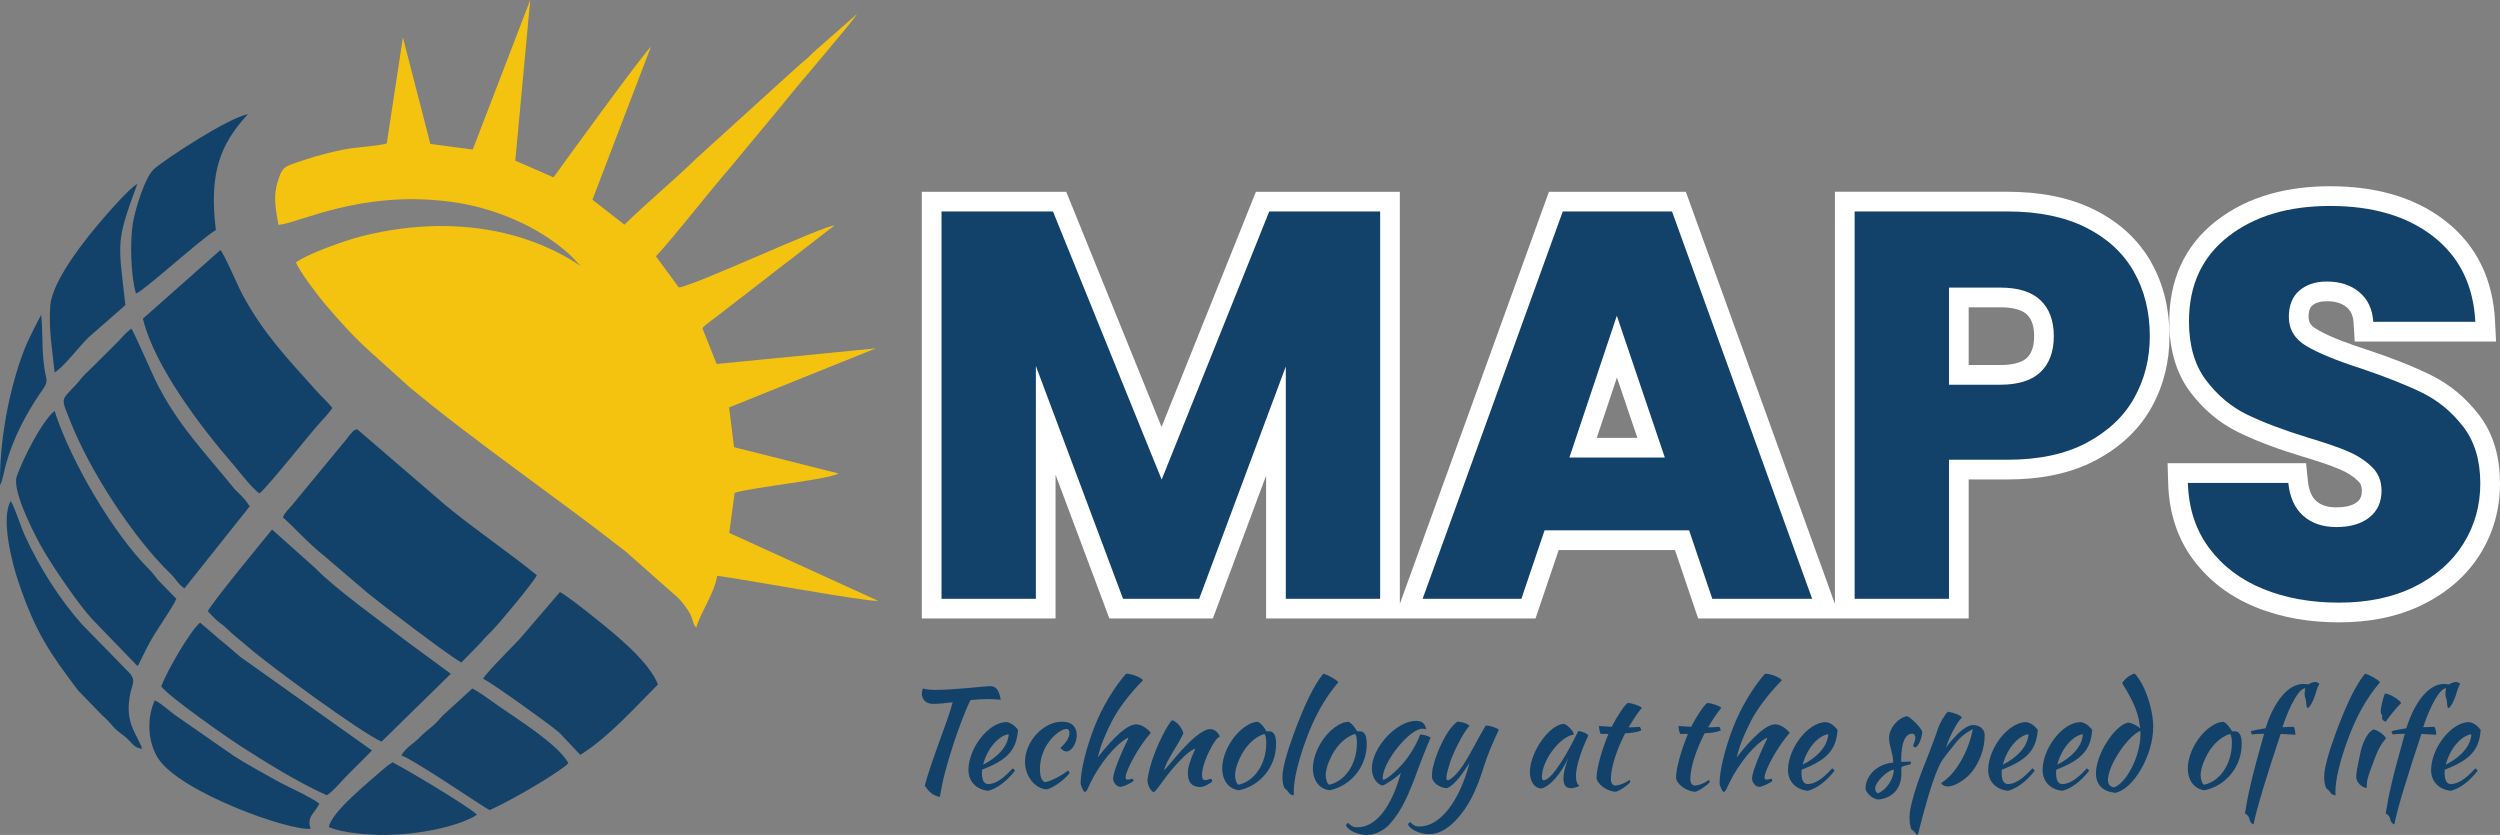
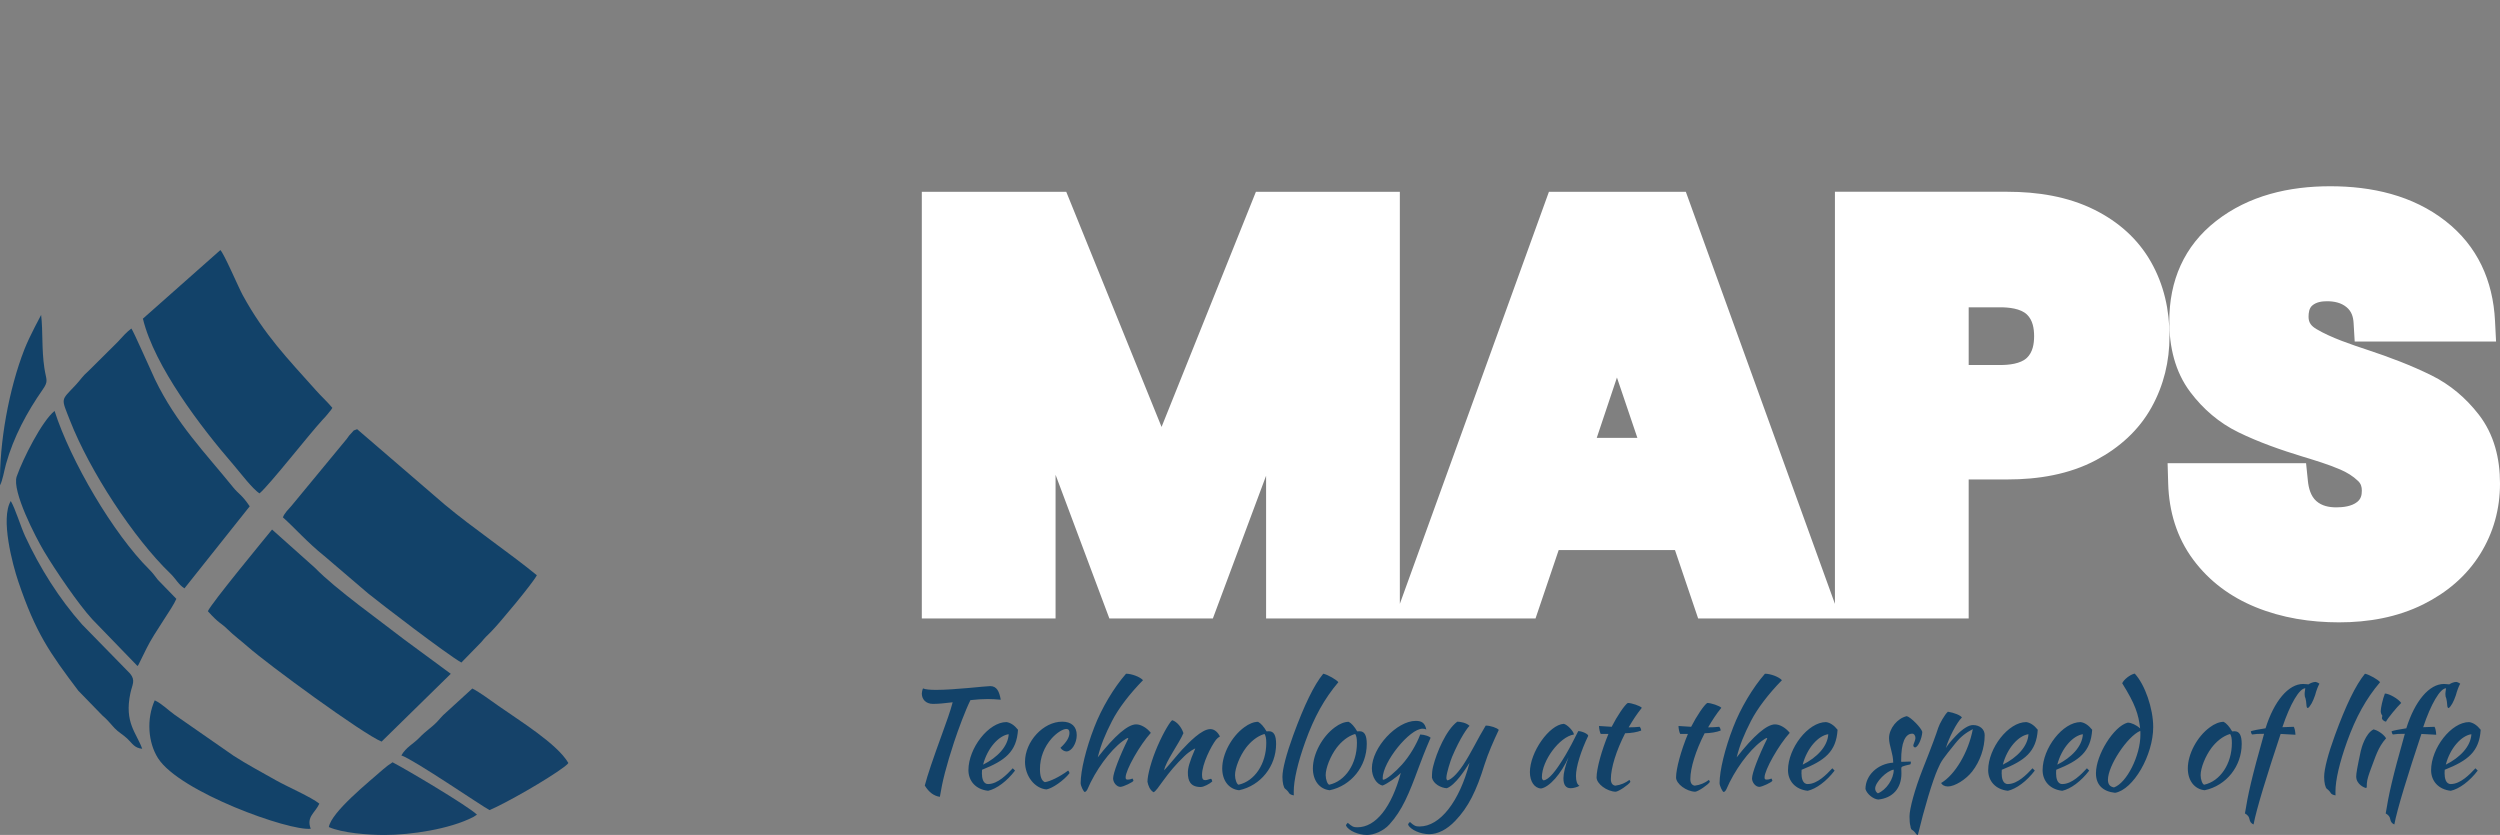
<svg xmlns="http://www.w3.org/2000/svg" xml:space="preserve" width="612.712mm" height="204.638mm" version="1.1" style="shape-rendering:geometricPrecision; text-rendering:geometricPrecision; image-rendering:optimizeQuality; fill-rule:evenodd; clip-rule:evenodd" viewBox="0 0 53057.94 17720.64">
  <rect x="0" y="0" width="53057.94" height="17720.64" fill="#808080" stroke="none" />
  <defs>
    <style type="text/css">
   
    .fil0 {fill:#F4C310}
    .fil1 {fill:#124269}
    .fil2 {fill:#154269}
    .fil3 {fill:white}
    .fil4 {fill:#124269;fill-rule:nonzero}
   
  </style>
  </defs>
  <g id="Layer_x0020_1">
    <g id="_2555519438336">
      <g>
-         <path class="fil0" d="M10033.04 3173.6l-899.44 -119.14 -582.6 -2259.49 -342.5 2250.31c-205.96,58.22 -662.3,77.65 -908.58,127.24 -280.63,56.52 -557.45,128.07 -817.34,214.15 -122.37,40.53 -259.71,81.69 -368.29,130.72 -125.4,56.62 -161.53,156.02 -214.8,319.03 -110.44,337.95 -46.43,601.26 9.9,936.86 461.79,-46.04 1728.09,-731.66 3615.48,-496.74 926.59,115.34 1889.78,512.94 2560.89,1122.78 95.51,86.8 159.14,173.99 248.61,252.46 -1337.19,-900.31 -3058.01,-1049.91 -4681.78,-631.32 -358.88,92.53 -1120.17,366.25 -1371.17,546.96 67.41,180.84 456.76,696.55 608.69,875.36 320.69,377.47 631.03,724.02 987.13,1039.54l802.62 724.1c1407.11,1174 3137.14,2351.41 4601.7,3500.67l1092.64 965.99c77.07,69.8 158.3,176.44 223.65,274.72 41.98,63.14 60.5,95.98 88.13,175.49 37.05,106.63 24.27,127.06 90.84,198.52 87.2,-321.78 370.57,-696.11 445.51,-1101.65 509.98,64.11 3182.58,556.94 3415.66,531.87l-3160.79 -1441.69 113.82 -851.95c429.04,-126.68 1962.89,-274.48 2205.45,-410l-2218.34 -557.66 -104.39 -844.13 3019.7 -1215.87c14.25,-5.79 93.94,-36.6 95.73,-37.43l-3380.31 331.31 -302.2 -761.89c81.59,-91.94 232.27,-186.84 330.51,-266.24l1068.06 -825.17c239.51,-191.74 466.38,-355.21 710.31,-549.97l694.94 -536.69c-277.75,20.82 -2927.71,1260.27 -3303.17,1317.1l-485.87 -661.07c414.66,-448.47 1135.75,-1381.86 1600.05,-1913.88l1068.95 -1288.87c288.22,-371.91 1473.54,-1734.87 1597.83,-1941.2l-929.76 816.84c-145.56,151.73 -183.07,165.19 -313.99,283.82l-2159.16 1958.73c-480.57,470.35 -1052.08,941.17 -1533.06,1411.5l-679.92 -528.42 1242.13 -3247.35c-172.51,155.7 -1905.61,2546.58 -2067.17,2771.95l-811.65 -354.73 317.35 -3409.09 -1220.01 3173.6z" />
        <path class="fil1" d="M6003.93 10979.8c231.6,203.47 519.27,532.8 877.68,819.01l930.91 795.37c246.51,201.89 1684.55,1303.53 1979.32,1466.78l423.09 -433.74c85.13,-104.24 99.74,-113.79 208.87,-221.9 150.64,-149.21 885.87,-1027.74 969.8,-1196.94 -588.99,-482.25 -1350.01,-993.85 -1958.93,-1502.82l-1855.23 -1596.98c-120.05,50.19 -34.76,-3.95 -131.33,94.26 -57.71,58.69 -46.03,57.8 -87.62,110.18l-1171.16 1418.47c-66.84,75.87 -149.9,155.23 -185.39,248.31z" />
        <path class="fil1" d="M4411.73 12972.08c245.32,273.16 269.54,237.24 416.33,382.13 136.96,135.19 293.2,249.74 428.18,369.01 430.14,380.09 2444.89,1853.86 2842.16,2015.92l1468.37 -1438.86 -979.57 -721.41c-499.42,-389.44 -1467.97,-1078.49 -1897.5,-1522.85l-915.65 -817.57c-136.29,168.94 -1297.04,1573.09 -1362.32,1733.63z" />
        <path class="fil1" d="M3914.59 12486.99l1385.24 -1741.4c-169.66,-251.25 -235.66,-259.59 -350.47,-401.66 -591.4,-731.8 -1203.12,-1347.2 -1659.91,-2291.33 -68.18,-140.92 -459.51,-1032.4 -501.58,-1080.8 -117.95,92.6 -154.69,139.78 -297.06,292.73l-600.43 596.27c-159.72,141.58 -165.43,183.76 -285.71,311.99 -317.6,338.67 -311.95,259.23 -119.03,752.46 416.15,1063.89 1344.8,2492.06 2131.09,3247.98 115.49,111.04 169.02,232.92 297.84,313.77z" />
        <path class="fil1" d="M3032.97 6762.79c241.84,1009.6 1241.6,2316.27 1910.3,3087.81 141.38,163.14 417.17,530.84 565.15,620.36 226.43,-195.6 1042.79,-1242.52 1343.22,-1568.46 49.97,-54.22 50.3,-51.54 93.53,-103.84 14.37,-17.41 37.11,-45.76 45.65,-56.83 58.44,-75.79 11.69,-3.6 62.91,-86.37 -124.63,-146.58 -225.73,-233.95 -346.07,-368.83 -603.5,-676.43 -1096.27,-1179.42 -1558.9,-2027.31 -85.13,-156.03 -397.43,-886.65 -472.33,-951.67l-1643.46 1455.15z" />
        <path class="fil1" d="M2918.44 14135.54c5.72,-5.57 13.6,-23.16 15.68,-18.1l176.16 -356.66c173.47,-351.88 550.91,-852.11 632.62,-1051.57l-391.17 -402.12c-68.44,-86.05 -106.59,-144.98 -180.65,-218.24 -764.43,-756.18 -1673.4,-2306.71 -2012.79,-3367.55 -267.94,213.32 -672.81,1016.39 -803.59,1390.32 -107.59,307.61 406.56,1299.67 579.98,1589.49 252.95,422.73 730.13,1121.49 1019.78,1438.16l963.98 996.26z" />
-         <path class="fil1" d="M3422.02 14565.92c138.65,204.29 1373.69,1068.74 1662.58,1254.92 538.86,347.27 1245.24,788.97 1851.63,1057.06 121.5,-67.87 363.83,-359.08 479.64,-470.93 164.92,-159.27 314.75,-313.35 478.68,-479.65l-2792.22 -1984.98c-152,-124.84 -279.68,-246.42 -432.21,-364.41l-423.49 -364.73c-204.75,169.65 -693.77,1005.08 -824.61,1352.72z" />
-         <path class="fil2" d="M10250.69 14405.88c143.21,51.05 1453.44,995.18 1616.87,1140.05l447.84 475.01c605.49,-378.91 1161.78,-1009.54 1649.66,-1495.67 -172.06,-412.54 -638.96,-823.99 -932.09,-1076.3 -195.82,-168.56 -965.9,-791.26 -1149.24,-883.96l-801.23 934.33c-85.84,110.56 -718.64,723.49 -831.82,906.54z" />
        <path class="fil2" d="M8517.69 16032.27c277.59,94.52 1706.55,1076.08 1871.83,1160.23 346.64,-144.8 1242.54,-659.03 1579.21,-913.37 8.04,-6.07 31.34,-24.48 38.73,-30.93 45.27,-39.5 24.25,-17.22 54.75,-55.24 -234.5,-406.63 -1037.82,-897.76 -1487.6,-1214.92 -163.33,-115.17 -395.26,-287.55 -550.34,-365.82l-566.07 517.09c-85.96,74.97 -98.46,101.78 -178.19,185.71 -124.13,130.69 -227.29,182.83 -384.45,345.51 -126.18,130.63 -272.82,192.28 -377.88,371.74z" />
-         <path class="fil1" d="M2885.24 6229.59c165.22,-52.14 1373.57,-1155.6 1695.69,-1348.2 -144.93,-1197.75 80.76,-1808.63 680.49,-2458.17 -415.47,75.68 -1762.88,957.14 -1996.27,1167.68 -186.86,168.55 -395.23,840.03 -445.67,1149.07 -63.95,391.83 -43.96,1112.72 65.76,1489.63z" />
+         <path class="fil1" d="M2885.24 6229.59z" />
        <path class="fil1" d="M3018.28 15891.52c-122.83,-341.04 -383.44,-553.09 -251,-1180.38 38.28,-181.26 115.7,-269.31 -7.42,-416.67l-1017.78 -1041.1c-487.57,-549.01 -899.42,-1205.53 -1210.74,-1878.36 -92.14,-199.12 -204.27,-575.86 -302.5,-741.78 -222.24,370.01 36.39,1345.07 160.78,1712.36 367.54,1085.17 664.26,1507.97 1272.82,2313.8l507.85 522.53c127.8,110.33 141.52,144.08 259.88,270.19 82.07,87.45 184.34,140.57 273.69,226 108.2,103.45 146.46,195.39 314.42,213.42z" />
        <path class="fil1" d="M6594.6 17588.58c-96.75,-256.24 91.17,-332.9 183.38,-532.29 -167.93,-136.92 -688.44,-364.7 -911.96,-490.67 -313.15,-176.5 -621.88,-341.8 -904.83,-523.56l-1253.35 -871.29c-148.69,-106.31 -264.57,-231.5 -424.13,-307.53 -177.61,396.72 -142.55,892.34 68.9,1226.79 454.26,718.52 2792.3,1554.01 3241.99,1498.54z" />
-         <path class="fil1" d="M1159.47 7905.89c213.11,-136.96 521.12,-556.25 724.18,-749.58l777.41 -680.81c-153.56,-1374.71 -207.55,-1318.26 253.57,-2572.04 -150.43,73.63 -579.23,565.48 -726.37,735.27 -347.18,400.56 -1088.16,1316.44 -1122.02,1856.8 -33.67,537.35 42.99,903.1 93.24,1410.36z" />
        <path class="fil2" d="M6978.91 17552.34c280.68,126.04 835.23,169 1185.9,168.29 559.58,-1.17 1375.57,-122.73 1877.44,-379.89l80.66 -52.04c-203.14,-190.89 -1491.79,-955.74 -1792.07,-1110.84 -78.38,50.99 -140.47,97.49 -198.84,148.92 -315.91,278.33 -1098.14,907.15 -1153.08,1225.56z" />
        <path class="fil1" d="M1.34 10299.4c55.78,-108.71 85.42,-304.66 126.09,-451.2 159.5,-574.54 450.86,-1111.48 778.16,-1579.55 130.75,-186.98 75.19,-197.06 36.21,-457.42 -59.94,-400.41 -27.82,-764.34 -68.78,-1128.17 -6.42,17.28 -240.81,439.36 -355.85,733.95 -326.58,836.31 -535.99,1981.64 -515.83,2882.38z" />
      </g>
      <g>
        <g>
          <path class="fil3" d="M38943.06 12815.19l0 -8745.38 3661.72 0c633.02,0 1278.79,98.29 1849.68,383.74 503.01,251.5 916.42,613.63 1195.29,1104.05 275.8,485.05 394.15,1021.17 394.15,1576.72 0,533.35 -121.58,1041.75 -380.3,1508.41 -272.29,491.14 -682.99,856.97 -1175.55,1120.26 -575.94,307.87 -1236.44,412.44 -1883.27,412.44l-823.05 0 0 2950.74 -5741.43 0 -491.79 -1451.99 -2468.1 0 -491.79 1451.99 -5717.96 0 0 -3029.74 -1129.85 3029.74 -2196.19 0 -1141.99 -3050.12 0 3050.12 -2838.66 0 0 -9056.35 3065.18 0 2023.08 4990.96 2002.56 -4990.96 3054.53 0 0 8745.15 3164.2 -8745.15 2905.26 0 3164.28 8745.38zm10699.05 392.93c-606.95,0 -1210.82,-92.99 -1774.47,-323.97 -527.41,-216.12 -977.48,-545.86 -1318.44,-1003.64 -354.17,-475.5 -516.3,-1029.59 -533.43,-1619.31l-12.5 -430.29 2938.93 0 38.59 375.39c15.8,153.58 58.92,320.73 178.48,427.3 117.47,104.7 270.9,134.03 424.35,134.03 144.69,0 324.6,-20.38 442.21,-113.97 79.27,-63.08 99.75,-141.05 99.75,-240.68 0,-82.04 -18.57,-145.72 -78.16,-203.62 -108.45,-105.39 -239.31,-184.13 -377.65,-243.8 -254.99,-109.99 -539.5,-195.84 -805.11,-276.66 -460.24,-140.07 -928.67,-304.74 -1361.47,-516.09 -406.3,-198.41 -744.21,-489.36 -1016.55,-849.6 -329.58,-435.94 -447.58,-966.8 -447.58,-1505.02 0,-858.59 310.73,-1594.41 991.94,-2126.89 697.17,-544.99 1553.07,-738.56 2423.82,-738.56 876.01,0 1744.97,189.63 2447.18,738.56 678.45,530.33 1006.86,1263.38 1049.99,2117.54l22.18 439.24 -3000.25 0 -23.2 -393.56c-7.74,-131.56 -43.45,-245.41 -145.75,-332.14 -118.16,-100.2 -268.9,-129.16 -420.39,-129.16 -108.36,0 -226.72,17.4 -311.35,90.86 -67.47,58.57 -78.5,156.33 -78.5,240.4 0,128.24 61.85,196.83 170,261.03 311.31,184.79 745.67,329.11 1088.87,442.64 456.21,150.94 916.54,324.3 1347.72,537.36 398.9,197.09 733.64,481.69 1005.92,833.05 327.52,422.64 450.69,934.73 450.69,1462.15 0,537 -136.53,1041.31 -420.35,1497.27 -293.06,470.84 -710.38,819.44 -1204.3,1066.39 -556.54,278.28 -1172.92,383.74 -1791.19,383.74zm-14891.94 -3915.85l-433.44 -1280.31 -428.41 1280.31 861.86 0zm7031.56 -2770.23l0 1224.54 670.77 0c176.7,0 429.97,-23.12 565.54,-153.03 123.44,-118.28 152.17,-295.33 152.17,-459.24 0,-163.9 -28.76,-340.89 -152.17,-459.16 -135.64,-129.97 -388.74,-153.11 -565.54,-153.11l-670.77 0z" />
-           <path class="fil4" d="M29291.17 4487.96l0 8220.06 -2002.36 0 0 -4929.64 -1838.36 4929.64 -1615.91 0 -1850.08 -4941.36 0 4941.36 -2002.37 0 0 -8220.06 2365.34 0 2306.76 5690.79 2283.37 -5690.79 2353.61 0zm6557.2 6768.06l-3067.82 0 -491.8 1451.99 -2096.05 0 2974.21 -8220.06 2318.49 0 2974.2 8220.06 -2119.43 0 -491.79 -1451.99zm-515.16 -1545.6l-1018.79 -3009.31 -1006.96 3009.31 2025.76 0zm10292.55 -2576.11c0,476.23 -109.26,911.39 -327.86,1305.67 -218.52,394.17 -554.2,712.26 -1006.97,954.24 -452.75,242.06 -1014.86,363.06 -1686.14,363.06l-1241.21 0 0 2950.74 -2002.36 0 0 -8220.06 3243.57 0c655.71,0 1209.91,113.26 1662.68,339.6 452.75,226.43 792.35,538.63 1018.78,936.73 226.33,398.18 339.51,854.85 339.51,1370.02zm-3173.25 1030.43c382.52,0 667.45,-89.79 854.84,-269.29 187.31,-179.56 281.01,-433.29 281.01,-761.15 0,-327.86 -93.7,-581.58 -281.01,-761.07 -187.39,-179.57 -472.32,-269.36 -854.84,-269.36l-1088.93 0 0 2060.86 1088.93 0zm7189.62 4625.24c-601.06,0 -1139.7,-97.62 -1615.92,-292.74 -476.15,-195.13 -856.73,-483.97 -1141.65,-866.51 -284.92,-382.53 -435.16,-843.02 -450.81,-1381.67l2131.08 0c31.3,304.4 136.65,536.69 316.22,696.71 179.49,160.01 413.73,240.02 702.56,240.02 296.56,0 530.81,-68.27 702.57,-204.92 171.67,-136.63 257.54,-325.9 257.54,-567.88 0,-202.96 -68.27,-370.8 -204.92,-503.53 -136.54,-132.72 -304.38,-241.98 -503.43,-327.86 -199.13,-85.88 -482.1,-183.49 -848.99,-292.74 -530.82,-163.93 -964.02,-327.87 -1299.71,-491.79 -335.68,-163.93 -624.52,-405.91 -866.5,-726.03 -241.98,-320.05 -362.98,-737.69 -362.98,-1252.86 0,-765.07 277.1,-1364.15 831.31,-1797.45 554.28,-433.2 1276.32,-649.85 2166.29,-649.85 905.53,0 1635.38,216.65 2189.66,649.85 554.2,433.3 850.87,1036.3 889.89,1809.18l-2166.2 0c-15.65,-265.46 -113.26,-474.28 -292.75,-626.47 -179.57,-152.28 -409.82,-228.38 -690.83,-228.38 -242.06,0 -437.2,64.44 -585.49,193.26 -148.36,128.72 -222.51,314.18 -222.51,556.16 0,265.44 124.9,472.32 374.7,620.59 249.81,148.29 640.09,308.39 1170.98,480.06 530.82,179.58 962.06,351.33 1293.84,515.27 331.78,163.93 618.64,401.99 860.63,714.31 242,312.2 363.08,714.21 363.08,1206 0,468.4 -119.13,893.87 -357.21,1276.32 -238.08,382.53 -583.53,687.01 -1036.28,913.35 -452.77,226.43 -987.5,339.6 -1604.18,339.6z" />
        </g>
        <path class="fil4" d="M19801.25 14938.88c111.54,0 257.35,-14.29 417.45,-34.33 -45.74,177.26 -137.24,434.54 -217.31,651.85 -208.72,574.65 -311.61,877.69 -374.52,1114.98 85.78,140.11 188.67,220.12 320.19,240.17 51.44,-323.07 134.4,-651.85 300.2,-1157.9 85.78,-260.17 240.12,-677.56 348.78,-894.86 125.81,-14.28 251.59,-22.88 371.69,-22.88 68.62,0 174.39,5.72 271.58,14.3 -31.46,-174.39 -82.91,-288.74 -223.02,-288.74 -100.06,0 -754.75,80.07 -1146.44,80.07 -128.64,0 -231.59,-8.58 -280.15,-31.45 -14.28,28.57 -25.74,80.01 -25.74,108.59 0,122.95 85.78,220.19 237.29,220.19zm1804 548.9c-77.2,-97.19 -160.1,-151.51 -245.88,-162.98 -377.41,0 -806.25,551.8 -806.25,1020.69 0,228.71 154.4,408.79 417.44,437.37 180.08,-39.97 400.22,-202.96 571.78,-428.78 -14.29,-17.16 -28.57,-31.46 -48.62,-48.63 -120.06,128.65 -317.31,334.48 -523.16,334.48 -108.65,0 -131.52,-131.52 -131.52,-228.71 0,-25.74 2.87,-51.45 2.87,-74.31 486,-194.44 734.77,-380.29 763.34,-849.13zm-197.26 94.31c-14.29,260.17 -240.17,494.64 -543.2,646.16 91.48,-354.53 334.48,-617.53 543.2,-646.16zm345.89 586.13c0,300.21 203.02,563.19 454.61,586.06 128.65,-22.87 363.11,-185.85 488.87,-343.06 0,-17.16 -14.28,-45.74 -28.57,-57.14 -177.27,131.46 -383.11,231.53 -494.58,245.82 -68.68,-31.46 -102.95,-122.94 -102.95,-277.28 0,-243.06 88.6,-471.77 251.58,-654.75 105.78,-117.17 234.41,-197.26 308.8,-197.26 42.86,0 65.73,28.59 65.73,82.91 0,94.37 -62.91,200.14 -191.56,317.37 31.47,45.75 82.91,77.2 128.65,77.2 108.66,0 217.31,-171.56 217.31,-345.95 0,-182.97 -111.53,-285.92 -308.79,-285.92 -400.22,0 -789.09,420.26 -789.09,852zm1180.78 454.54c2.88,60.09 62.91,185.85 88.66,185.85 14.29,0 42.86,-28.58 54.27,-54.33 171.56,-403.09 474.59,-820.53 746.23,-1023.49 40.04,-31.46 100.07,-68.62 111.47,-68.62 2.88,0 11.47,8.58 11.47,11.47 -185.85,374.52 -323.08,734.7 -323.08,846.23 0,88.6 77.2,180.08 154.4,180.08 60.03,0 277.27,-102.88 277.27,-131.52 0,-8.52 -2.82,-17.1 -19.99,-45.74 -8.58,0 -42.86,22.87 -100.08,22.87 -37.15,0 -45.73,-11.4 -45.73,-48.56 0,-154.39 300.2,-686.14 534.61,-943.48 -85.77,-108.65 -211.53,-180.08 -311.61,-180.08 -174.39,0 -451.72,237.29 -814.77,700.43 68.61,-274.46 157.22,-486.01 303.03,-771.92 134.34,-263 371.64,-574.66 657.56,-866.29 -65.73,-71.43 -240.18,-137.23 -360.24,-137.23 -260.17,297.39 -520.33,734.76 -674.73,1137.92 -174.39,448.84 -288.74,917.73 -288.74,1186.41zm1944.11 -1337.99c-31.46,14.34 -165.8,214.43 -311.61,548.97 -128.64,294.43 -214.42,614.64 -214.42,757.57 17.16,85.78 51.45,177.26 131.52,223 45.74,-25.68 108.65,-114.36 191.56,-231.53 148.62,-205.84 283.04,-363.11 460.24,-534.62 111.53,-108.65 223.01,-162.97 231.59,-162.97 -131.52,303.02 -157.21,420.26 -157.21,514.63 0,168.62 51.45,303.02 271.57,303.02 65.8,0 188.73,-65.79 245.89,-117.23 0,-17.17 -11.4,-48.56 -25.75,-57.14 -25.69,0 -80.02,28.57 -120.06,28.57 -45.75,0 -71.5,-17.16 -71.5,-111.47 0,-234.47 194.44,-611.81 297.39,-746.23 51.45,-60.03 82.9,-62.91 82.9,-71.43 -37.15,-71.49 -105.77,-154.4 -203.02,-154.4 -185.78,0 -454.54,283.05 -600.35,437.38 -65.8,68.68 -260.17,308.8 -380.22,437.44 22.87,-174.39 323.01,-580.36 408.8,-789.08 -40.04,-125.76 -137.23,-243 -237.3,-274.45zm1418.07 1486.68c457.42,-97.19 786.21,-506.05 786.21,-983.46 0,-182.97 -48.63,-268.75 -151.52,-268.75 -17.17,0 -34.33,2.81 -51.51,2.81 -57.14,-100.06 -120.06,-171.5 -180.08,-202.95 -88.66,0 -191.56,40.03 -294.5,117.24 -268.7,197.26 -466.02,566.07 -466.02,871.92 0,257.35 140.11,440.32 357.42,463.19zm145.81 -900.56c94.31,-122.94 228.71,-245.87 394.51,-294.5 25.75,40.04 37.17,94.36 37.17,191.56 0,446.02 -248.7,811.95 -588.95,886.28 -37.16,-11.41 -74.32,-111.47 -74.32,-202.96 0,-151.52 100.08,-405.98 231.6,-580.37zm774.74 617.53c0,122.94 25.75,231.59 60.03,254.47 25.75,17.1 68.61,62.84 77.2,82.9 11.47,25.69 54.32,48.56 105.77,54.32 -2.81,-14.28 -2.81,-17.16 -2.81,-82.9 0,-240.18 85.71,-611.82 245.87,-1057.84 188.67,-523.22 403.11,-909.15 700.43,-1260.79 -31.45,-48.63 -228.71,-162.99 -320.19,-180.15 -197.26,240.18 -403.09,666.15 -637.57,1306.6 -145.82,400.22 -228.72,717.59 -228.72,883.39zm1003.52 283.04c457.42,-97.19 786.2,-506.05 786.2,-983.46 0,-182.97 -48.62,-268.75 -151.52,-268.75 -17.17,0 -34.33,2.81 -51.51,2.81 -57.14,-100.06 -120.06,-171.5 -180.08,-202.95 -88.66,0 -191.56,40.03 -294.5,117.24 -268.7,197.26 -466.01,566.07 -466.01,871.92 0,257.35 140.1,440.32 357.42,463.19zm145.81 -900.56c94.3,-122.94 228.71,-245.87 394.51,-294.5 25.74,40.04 37.16,94.36 37.16,191.56 0,446.02 -248.7,811.95 -588.94,886.28 -37.17,-11.41 -74.32,-111.47 -74.32,-202.96 0,-151.52 100.07,-405.98 231.6,-580.37zm200.07 1652.5c54.33,105.78 260.17,197.26 446.03,197.26 137.22,0 343.06,-77.2 474.58,-223.01 274.46,-303.03 414.57,-648.98 617.53,-1197.89 57.21,-154.39 128.64,-345.95 257.28,-643.27 -28.57,-28.58 -117.18,-62.91 -220.12,-68.62 -80.02,211.54 -223.02,454.55 -385.94,637.51 -142.99,160.11 -334.53,323.08 -400.27,323.08 -5.71,0 -11.4,-2.88 -11.4,-28.58 0,-351.65 571.78,-1054.95 846.23,-1054.95 28.58,0 60.03,5.7 80.02,17.17 -28.58,-134.41 -91.5,-182.98 -222.96,-182.98 -405.98,0 -932.08,566.02 -932.08,1009.15 0,180.15 100.07,340.25 228.78,363.12 100.01,-40.04 297.32,-174.39 385.93,-268.75 -197.26,726.17 -528.92,1155.02 -923.43,1155.02 -82.91,0 -108.65,-14.29 -203.01,-94.37 -19.99,17.17 -37.17,37.23 -37.17,60.1zm2939.05 -1295.14c80.07,-248.7 185.84,-488.88 303.01,-737.64 -34.27,-42.86 -177.2,-91.49 -277.27,-91.49 -185.85,305.91 -303.09,571.85 -483.18,843.41 -142.93,211.55 -263.04,308.8 -331.66,320.2 -5.7,-5.71 -19.99,-22.87 -19.99,-51.45 0,-100.07 85.78,-360.24 120.06,-446.02 171.55,-405.98 328.78,-623.23 371.69,-660.38 -65.79,-65.8 -197.31,-88.66 -260.17,-88.66 -237.29,174.39 -440.31,657.56 -511.75,946.3 -20.05,80.08 -25.74,134.41 -25.74,243.06 31.46,134.34 194.43,217.25 314.49,223.02 177.28,-62.91 385.93,-385.99 483.18,-540.39 -214.42,823.36 -626.1,1352.28 -1060.71,1352.28 -85.72,0 -114.35,-14.29 -202.96,-94.3 -22.87,14.29 -40.04,37.16 -40.04,60.03 57.21,105.77 260.17,197.26 448.85,197.26 185.84,0 377.4,-100.07 551.78,-283.05 277.33,-288.73 448.9,-634.68 620.41,-1192.17zm1989.85 -711.89c-82.9,171.56 -197.32,385.99 -277.34,520.33 -205.84,343.06 -343.06,503.17 -454.6,526.04 -25.69,-8.59 -39.98,-28.57 -39.98,-68.62 0,-351.65 374.52,-857.7 680.44,-906.26 -8.59,-71.49 -137.23,-205.84 -214.43,-225.88 -308.79,17.16 -720.48,600.41 -720.48,1026.38 0,197.26 97.19,340.25 237.3,345.95 177.28,-28.58 428.85,-314.5 583.25,-663.27 -71.5,185.8 -108.66,340.19 -108.66,445.97 0,142.93 51.45,211.6 154.4,211.6 57.15,0 140.04,-22.88 185.79,-51.51 -51.45,-28.58 -74.32,-102.89 -74.32,-208.66 0,-194.44 105.77,-531.8 260.17,-852 2.88,-37.16 -131.52,-100.07 -211.54,-100.07zm640.39 60.03c-145.81,351.65 -251.58,737.64 -251.58,923.43 0,134.4 217.31,297.39 405.98,303.09 62.9,-5.71 268.75,-142.99 311.6,-208.72 -2.82,-11.41 -11.4,-28.58 -19.99,-42.86 -80.08,62.85 -185.86,108.59 -300.21,122.94 -60.03,-8.58 -94.3,-54.33 -94.3,-140.1 0,-234.42 114.36,-606.13 303.03,-972.06 131.52,-2.88 248.69,-22.88 340.18,-57.15 0,-31.46 -14.29,-62.91 -31.4,-80.07 -80.07,8.58 -160.1,11.47 -234.47,11.47 94.36,-160.11 165.86,-271.63 280.22,-414.57 -37.22,-42.93 -220.19,-102.95 -297.39,-102.95 -62.86,34.33 -228.72,280.22 -343.07,506.05 -77.2,-2.88 -168.68,-11.41 -268.69,-17.18 0,51.52 19.99,145.82 37.15,168.69l162.92 0zm1686.77 0c-145.82,351.65 -251.58,737.64 -251.58,923.43 0,134.4 217.3,297.39 405.98,303.09 62.91,-5.71 268.75,-142.99 311.61,-208.72 -2.83,-11.41 -11.41,-28.58 -19.99,-42.86 -80.08,62.85 -185.85,108.59 -300.21,122.94 -60.03,-8.58 -94.3,-54.33 -94.3,-140.1 0,-234.42 114.36,-606.13 303.03,-972.06 131.52,-2.88 248.7,-22.88 340.18,-57.15 0,-31.46 -14.29,-62.91 -31.39,-80.07 -80.08,8.58 -160.1,11.47 -234.48,11.47 94.36,-160.11 165.86,-271.63 280.22,-414.57 -37.22,-42.93 -220.19,-102.95 -297.39,-102.95 -62.85,34.33 -228.72,280.22 -343.06,506.05 -77.21,-2.88 -168.69,-11.41 -268.7,-17.18 0,51.52 19.99,145.82 37.16,168.69l162.92 0zm671.85 1046.37c2.88,60.09 62.91,185.85 88.66,185.85 14.28,0 42.86,-28.58 54.26,-54.33 171.57,-403.09 474.6,-820.53 746.23,-1023.49 40.03,-31.46 100.06,-68.62 111.47,-68.62 2.87,0 11.47,8.58 11.47,11.47 -185.85,374.52 -323.08,734.7 -323.08,846.23 0,88.6 77.2,180.08 154.39,180.08 60.03,0 277.28,-102.88 277.28,-131.52 0,-8.52 -2.82,-17.1 -19.99,-45.74 -8.58,0 -42.86,22.87 -100.06,22.87 -37.16,0 -45.75,-11.4 -45.75,-48.56 0,-154.39 300.21,-686.14 534.62,-943.48 -85.78,-108.65 -211.54,-180.08 -311.61,-180.08 -174.39,0 -451.72,237.29 -814.78,700.43 68.62,-274.46 157.22,-486.01 303.03,-771.92 134.35,-263 371.64,-574.66 657.56,-866.29 -65.73,-71.43 -240.17,-137.23 -360.23,-137.23 -260.18,297.39 -520.34,734.76 -674.73,1137.92 -174.39,448.84 -288.74,917.73 -288.74,1186.41zm2504.49 -1134.98c-77.21,-97.19 -160.11,-151.51 -245.88,-162.98 -377.41,0 -806.26,551.8 -806.26,1020.69 0,228.71 154.4,408.79 417.45,437.37 180.08,-39.97 400.21,-202.96 571.78,-428.78 -14.3,-17.16 -28.58,-31.46 -48.63,-48.63 -120.06,128.65 -317.31,334.48 -523.15,334.48 -108.66,0 -131.53,-131.52 -131.53,-228.71 0,-25.74 2.88,-51.45 2.88,-74.31 486,-194.44 734.76,-380.29 763.34,-849.13zm-197.26 94.31c-14.29,260.17 -240.17,494.64 -543.2,646.16 91.48,-354.53 334.48,-617.53 543.2,-646.16zm1995.56 -48.56c-22.87,-88.66 -243.06,-311.61 -328.78,-334.48 -200.14,42.86 -377.4,262.98 -377.4,466 0,160.11 88.6,325.9 88.6,520.33 -331.6,22.88 -588.89,268.7 -588.89,560.31 31.39,105.78 162.92,214.43 271.57,223.01 305.91,-31.45 491.76,-237.3 491.76,-554.61 0,-45.74 -2.87,-74.38 -2.87,-102.95 0,-42.86 14.29,-48.62 191.55,-88.6 5.71,-5.77 11.41,-22.88 11.41,-37.17 0,-14.35 0,-17.16 -2.82,-22.87 -60.03,0 -120.06,2.82 -200.14,5.71 -2.88,-5.71 -2.88,-11.47 -2.88,-34.33 0,-365.94 82.97,-563.2 234.47,-563.2 40.04,0 68.62,40.03 68.62,94.36 0,45.75 -45.75,131.46 -45.75,154.34 2.82,25.75 14.3,40.03 37.16,42.92 60.04,0 145.81,-182.97 154.4,-328.78zm-943.48 1303.66c-37.16,-25.69 -57.14,-60.03 -57.14,-102.89 0,-131.52 245.82,-380.22 394.51,-400.27 0,197.26 -154.4,428.85 -337.37,503.16zm737.64 782.89c17.17,8.59 25.75,19.99 57.21,54.33 17.1,31.94 34.27,43.35 54.27,46.23 134.4,-562.28 311.66,-1152.21 420.26,-1395.2 77.21,-180.08 105.85,-214.43 377.41,-551.79 114.36,-142.93 223.02,-222.95 368.83,-300.15 -91.49,488.88 -377.41,969.17 -671.86,1143.56 17.11,42.86 74.32,74.32 142.94,74.32 145.81,0 383.11,-148.62 514.63,-317.31 168.68,-217.3 265.87,-497.45 265.87,-771.92 0,-125.82 -102.96,-214.43 -248.77,-214.43 -91.48,0 -220.12,80.02 -360.18,225.84 -125.82,131.52 -177.27,200.13 -214.42,263.05 54.33,-200.15 231.53,-548.92 340.18,-648.99 -25.68,-45.74 -165.8,-102.95 -297.32,-122.93 -68.62,60.03 -177.27,254.45 -205.85,343.06 -40.03,125.82 -122.93,357.35 -331.66,883.44 -165.8,420.27 -277.27,832.87 -277.27,996.34 0,86.21 5.7,157.72 19.99,206.76 2.88,45.74 22.88,80.08 45.74,85.78zm2656 -2132.29c-77.2,-97.19 -160.1,-151.51 -245.89,-162.98 -377.4,0 -806.24,551.8 -806.24,1020.69 0,228.71 154.39,408.79 417.44,437.37 180.08,-39.97 400.22,-202.96 571.78,-428.78 -14.29,-17.16 -28.57,-31.46 -48.62,-48.63 -120.06,128.65 -317.32,334.48 -523.16,334.48 -108.65,0 -131.53,-131.52 -131.53,-228.71 0,-25.74 2.88,-51.45 2.88,-74.31 486,-194.44 734.76,-380.29 763.34,-849.13zm-197.26 94.31c-14.29,260.17 -240.18,494.64 -543.2,646.16 91.48,-354.53 334.48,-617.53 543.2,-646.16zm1352.28 -94.31c-77.19,-97.19 -160.1,-151.51 -245.88,-162.98 -377.41,0 -806.25,551.8 -806.25,1020.69 0,228.71 154.39,408.79 417.44,437.37 180.09,-39.97 400.22,-202.96 571.78,-428.78 -14.28,-17.16 -28.58,-31.46 -48.62,-48.63 -120.06,128.65 -317.32,334.48 -523.16,334.48 -108.66,0 -131.52,-131.52 -131.52,-228.71 0,-25.74 2.88,-51.45 2.88,-74.31 486,-194.44 734.75,-380.29 763.33,-849.13zm-197.26 94.31c-14.29,260.17 -240.18,494.64 -543.21,646.16 91.5,-354.53 334.49,-617.53 543.21,-646.16zm952.01 -245.82c-291.63,71.42 -674.74,680.43 -674.74,1074.94 0,243 142.99,385.99 405.98,414.57 385.99,-65.8 809.14,-797.67 809.14,-1395.2 0,-394.51 -174.45,-900.56 -391.69,-1134.98 -97.25,17.17 -240.18,134.34 -265.87,205.84 277.27,443.14 345.89,654.69 380.23,957.78 -77.21,-71.5 -188.74,-122.94 -263.05,-122.94zm-291.63 1375.15c-85.72,-14.29 -128.65,-65.79 -128.65,-162.98 0,-297.32 411.69,-920.55 686.14,-1037.78 2.88,14.28 2.88,17.16 2.88,82.9 0,446.02 -291.63,1023.49 -560.37,1117.87zm1924.12 60.03c457.43,-97.19 786.21,-506.05 786.21,-983.46 0,-182.97 -48.63,-268.75 -151.51,-268.75 -17.18,0 -34.34,2.81 -51.52,2.81 -57.14,-100.06 -120.06,-171.5 -180.08,-202.95 -88.66,0 -191.56,40.03 -294.5,117.24 -268.7,197.26 -466.01,566.07 -466.01,871.92 0,257.35 140.11,440.32 357.41,463.19zm145.82 -900.56c94.3,-122.94 228.72,-245.87 394.5,-294.5 25.75,40.04 37.17,94.36 37.17,191.56 0,446.02 -248.7,811.95 -588.95,886.28 -37.16,-11.41 -74.32,-111.47 -74.32,-202.96 0,-151.52 100.07,-405.98 231.6,-580.37zm891.97 1626.74c60.03,-323.08 288.73,-1063.54 574.66,-1921.24l314.5 17.17c-2.88,-71.5 -20.06,-151.52 -37.17,-168.68l-240.18 8.58c162.99,-488.88 360.24,-826.25 486.07,-826.25 -11.47,74.32 -14.35,100.07 -14.35,122.95 0,42.86 5.77,62.91 20.05,97.18 8.58,37.16 14.29,74.38 17.17,117.24 2.81,60.03 11.4,82.9 34.27,82.9 51.45,-40.03 102.94,-131.53 151.51,-274.45 22.88,-88.6 60.04,-188.66 91.5,-242.99 -37.17,-25.75 -68.62,-37.16 -88.61,-37.16 -40.03,0 -108.65,25.69 -142.93,51.45 -22.88,0 -68.61,-8.59 -114.36,-8.59 -311.67,0 -617.58,363.06 -797.66,940.61 -140.11,19.99 -274.46,48.62 -311.61,62.91 0,22.87 11.4,54.33 25.68,68.61 68.62,-11.47 128.65,-14.28 254.47,-14.28 -271.57,957.71 -343.07,1297.95 -405.98,1689.65 60.04,34.27 88.61,71.43 97.19,125.75 8.58,51.45 37.22,88.66 85.78,108.66zm1498.09 -1009.22c0,122.94 25.75,231.59 60.03,254.47 25.75,17.1 68.62,62.84 77.2,82.9 11.47,25.69 54.33,48.56 105.78,54.32 -2.82,-14.28 -2.82,-17.16 -2.82,-82.9 0,-240.18 85.72,-611.82 245.88,-1057.84 188.67,-523.22 403.1,-909.15 700.42,-1260.79 -31.45,-48.63 -228.71,-162.99 -320.19,-180.15 -197.26,240.18 -403.09,666.15 -637.57,1306.6 -145.82,400.22 -228.72,717.59 -228.72,883.39zm680.44 -8.58c0,168.68 180.14,242.99 208.72,242.99 17.17,0 17.17,-25.69 17.17,-94.3 2.81,-82.97 45.74,-205.85 85.77,-311.67 97.19,-251.59 148.64,-454.55 323.02,-648.99 -74.32,-111.47 -202.95,-174.38 -265.86,-188.66 -171.51,85.79 -254.47,383.11 -271.57,457.43 -74.38,343.06 -97.25,477.47 -97.25,543.2zm546.09 -1240.81c0,31.45 40.03,68.61 85.78,77.19 28.58,-62.84 237.3,-317.31 323.02,-397.39 -57.15,-85.78 -257.29,-200.14 -345.89,-200.14 -48.63,122.95 -88.66,308.79 -88.66,374.52 0,31.45 14.29,74.38 34.33,94.37 -5.7,22.86 -8.58,40.03 -8.58,51.45zm262.98 2258.6c60.03,-323.08 288.74,-1063.54 574.66,-1921.24l314.5 17.17c-2.88,-71.5 -20.05,-151.52 -37.16,-168.68l-240.17 8.58c162.97,-488.88 360.23,-826.25 486.05,-826.25 -11.47,74.32 -14.35,100.07 -14.35,122.95 0,42.86 5.77,62.91 20.06,97.18 8.58,37.16 14.28,74.38 17.16,117.24 2.82,60.03 11.41,82.9 34.28,82.9 51.44,-40.03 102.95,-131.53 151.52,-274.45 22.87,-88.6 60.03,-188.66 91.48,-242.99 -37.16,-25.75 -68.61,-37.16 -88.6,-37.16 -40.03,0 -108.65,25.69 -142.93,51.45 -22.87,0 -68.62,-8.59 -114.36,-8.59 -311.67,0 -617.59,363.06 -797.67,940.61 -140.11,19.99 -274.45,48.62 -311.61,62.91 0,22.87 11.41,54.33 25.69,68.61 68.62,-11.47 128.65,-14.28 254.47,-14.28 -271.58,957.71 -343.07,1297.95 -405.98,1689.65 60.03,34.27 88.6,71.43 97.19,125.75 8.59,51.45 37.22,88.66 85.78,108.66zm1832.64 -2009.85c-77.2,-97.19 -160.1,-151.51 -245.88,-162.98 -377.41,0 -806.26,551.8 -806.26,1020.69 0,228.71 154.41,408.79 417.46,437.37 180.08,-39.97 400.21,-202.96 571.77,-428.78 -14.29,-17.16 -28.57,-31.46 -48.62,-48.63 -120.06,128.65 -317.31,334.48 -523.15,334.48 -108.66,0 -131.53,-131.52 -131.53,-228.71 0,-25.74 2.87,-51.45 2.87,-74.31 486,-194.44 734.77,-380.29 763.34,-849.13zm-197.26 94.31c-14.29,260.17 -240.17,494.64 -543.2,646.16 91.48,-354.53 334.48,-617.53 543.2,-646.16z" />
      </g>
    </g>
  </g>
</svg>